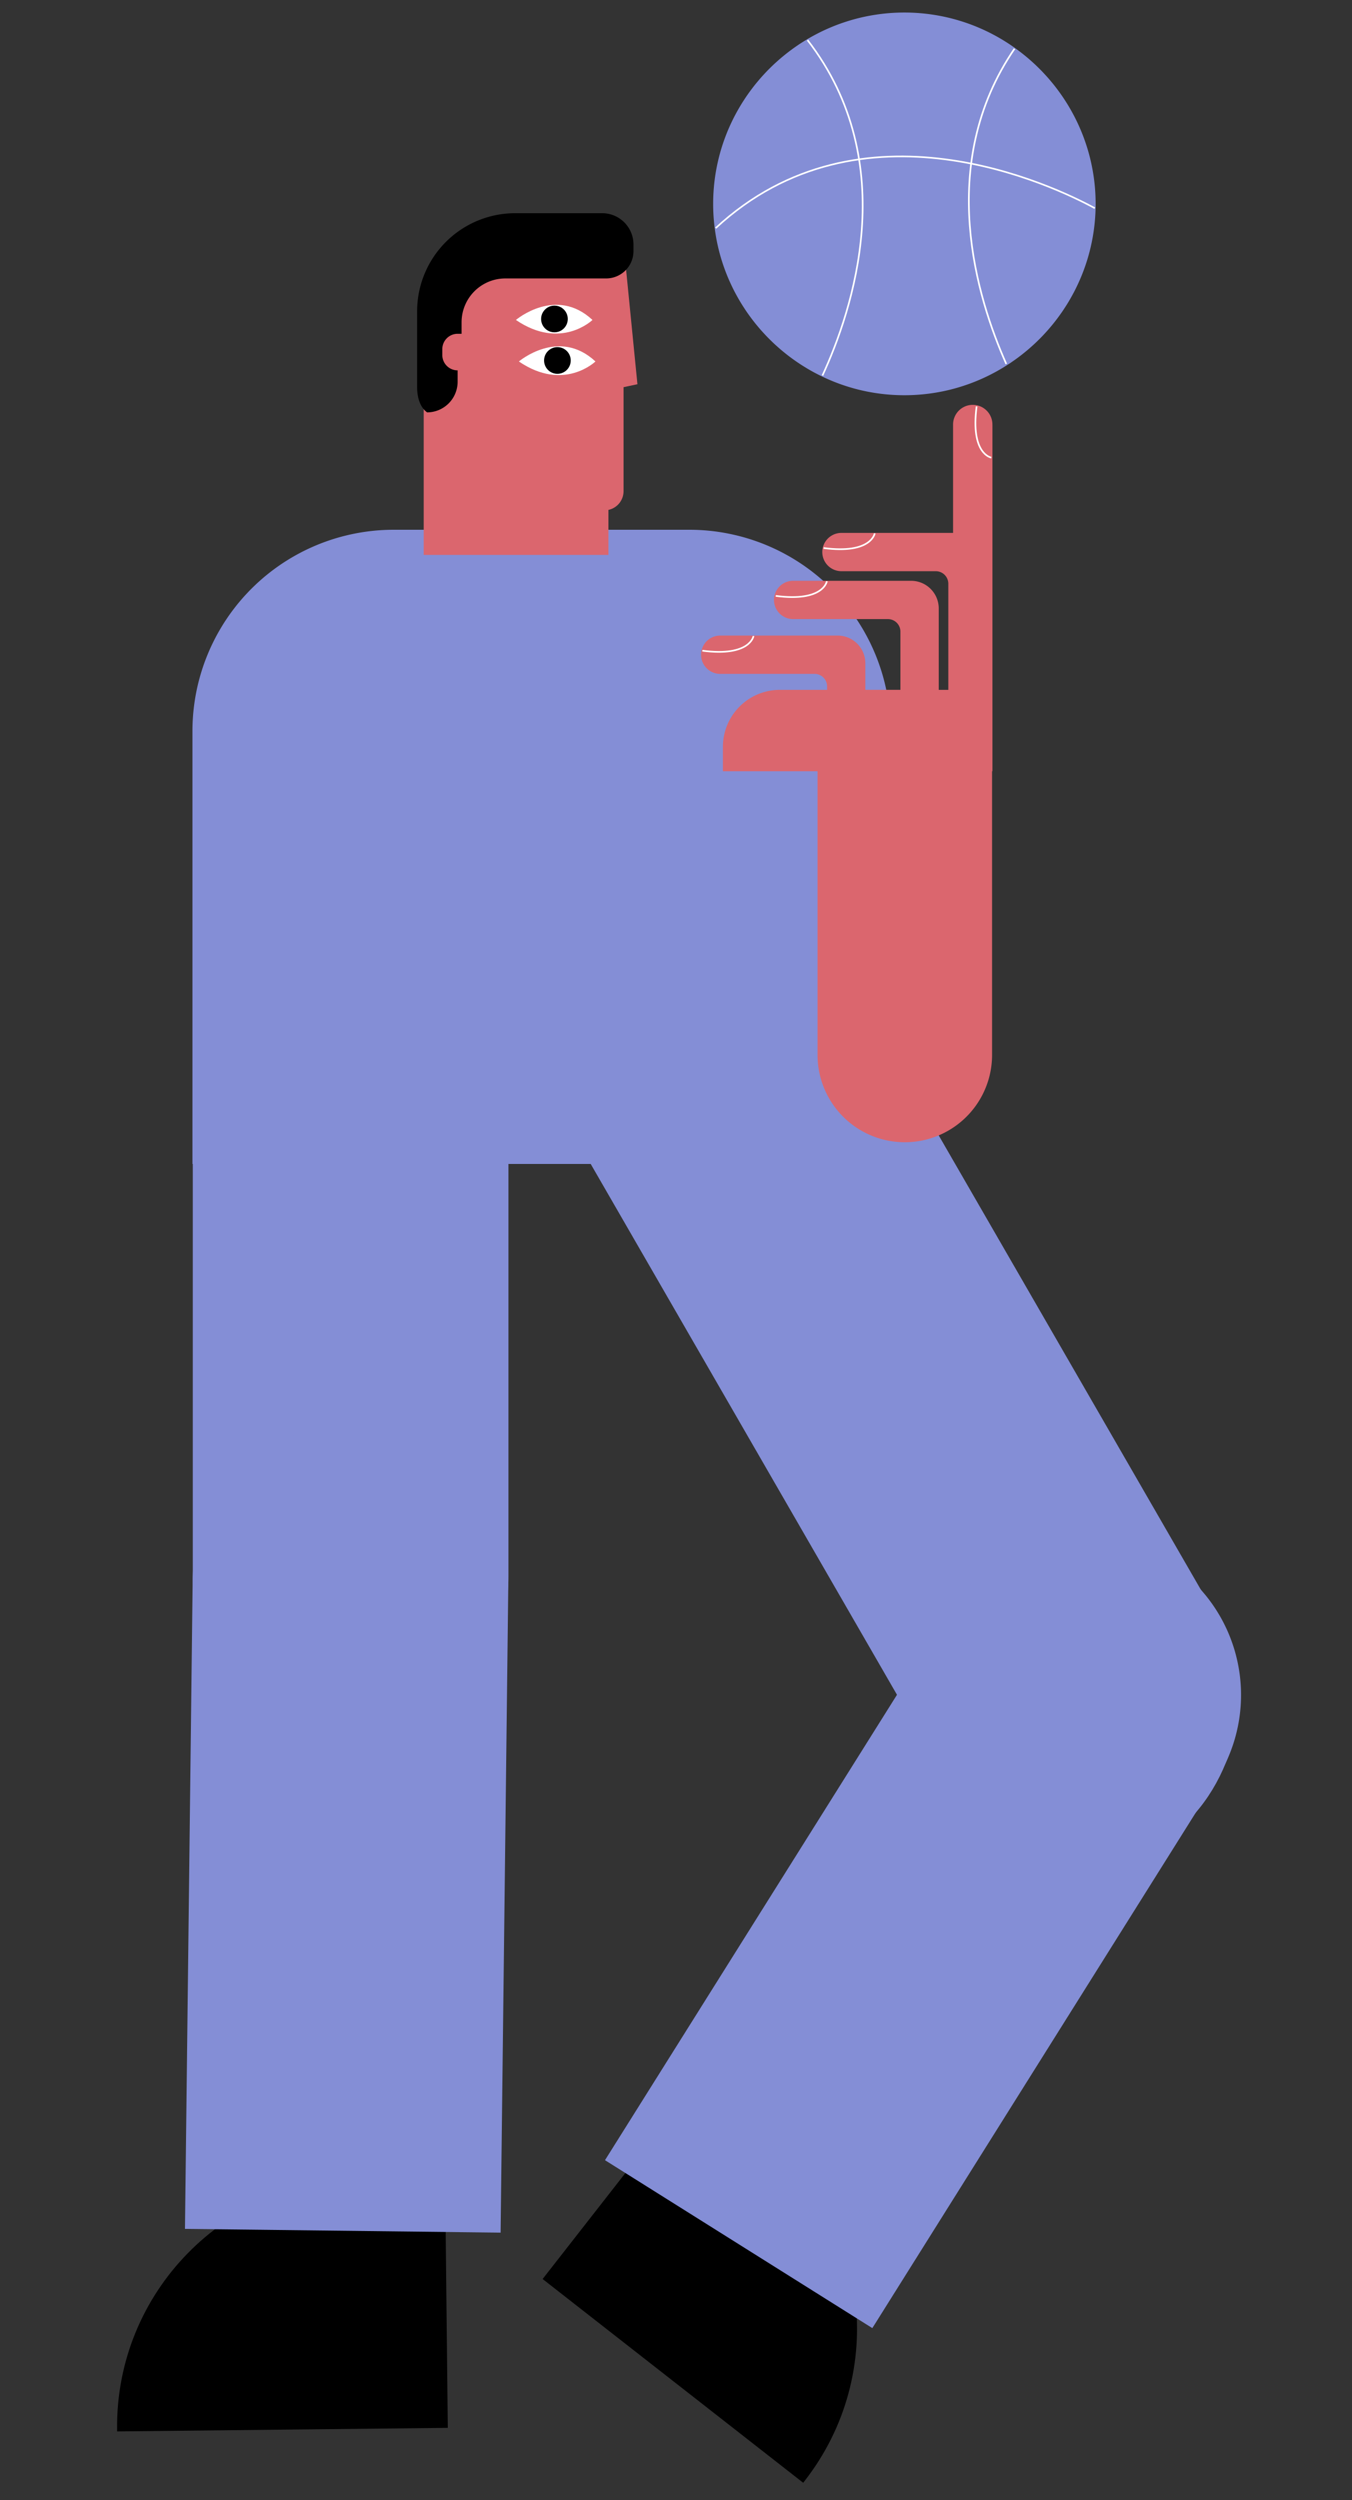
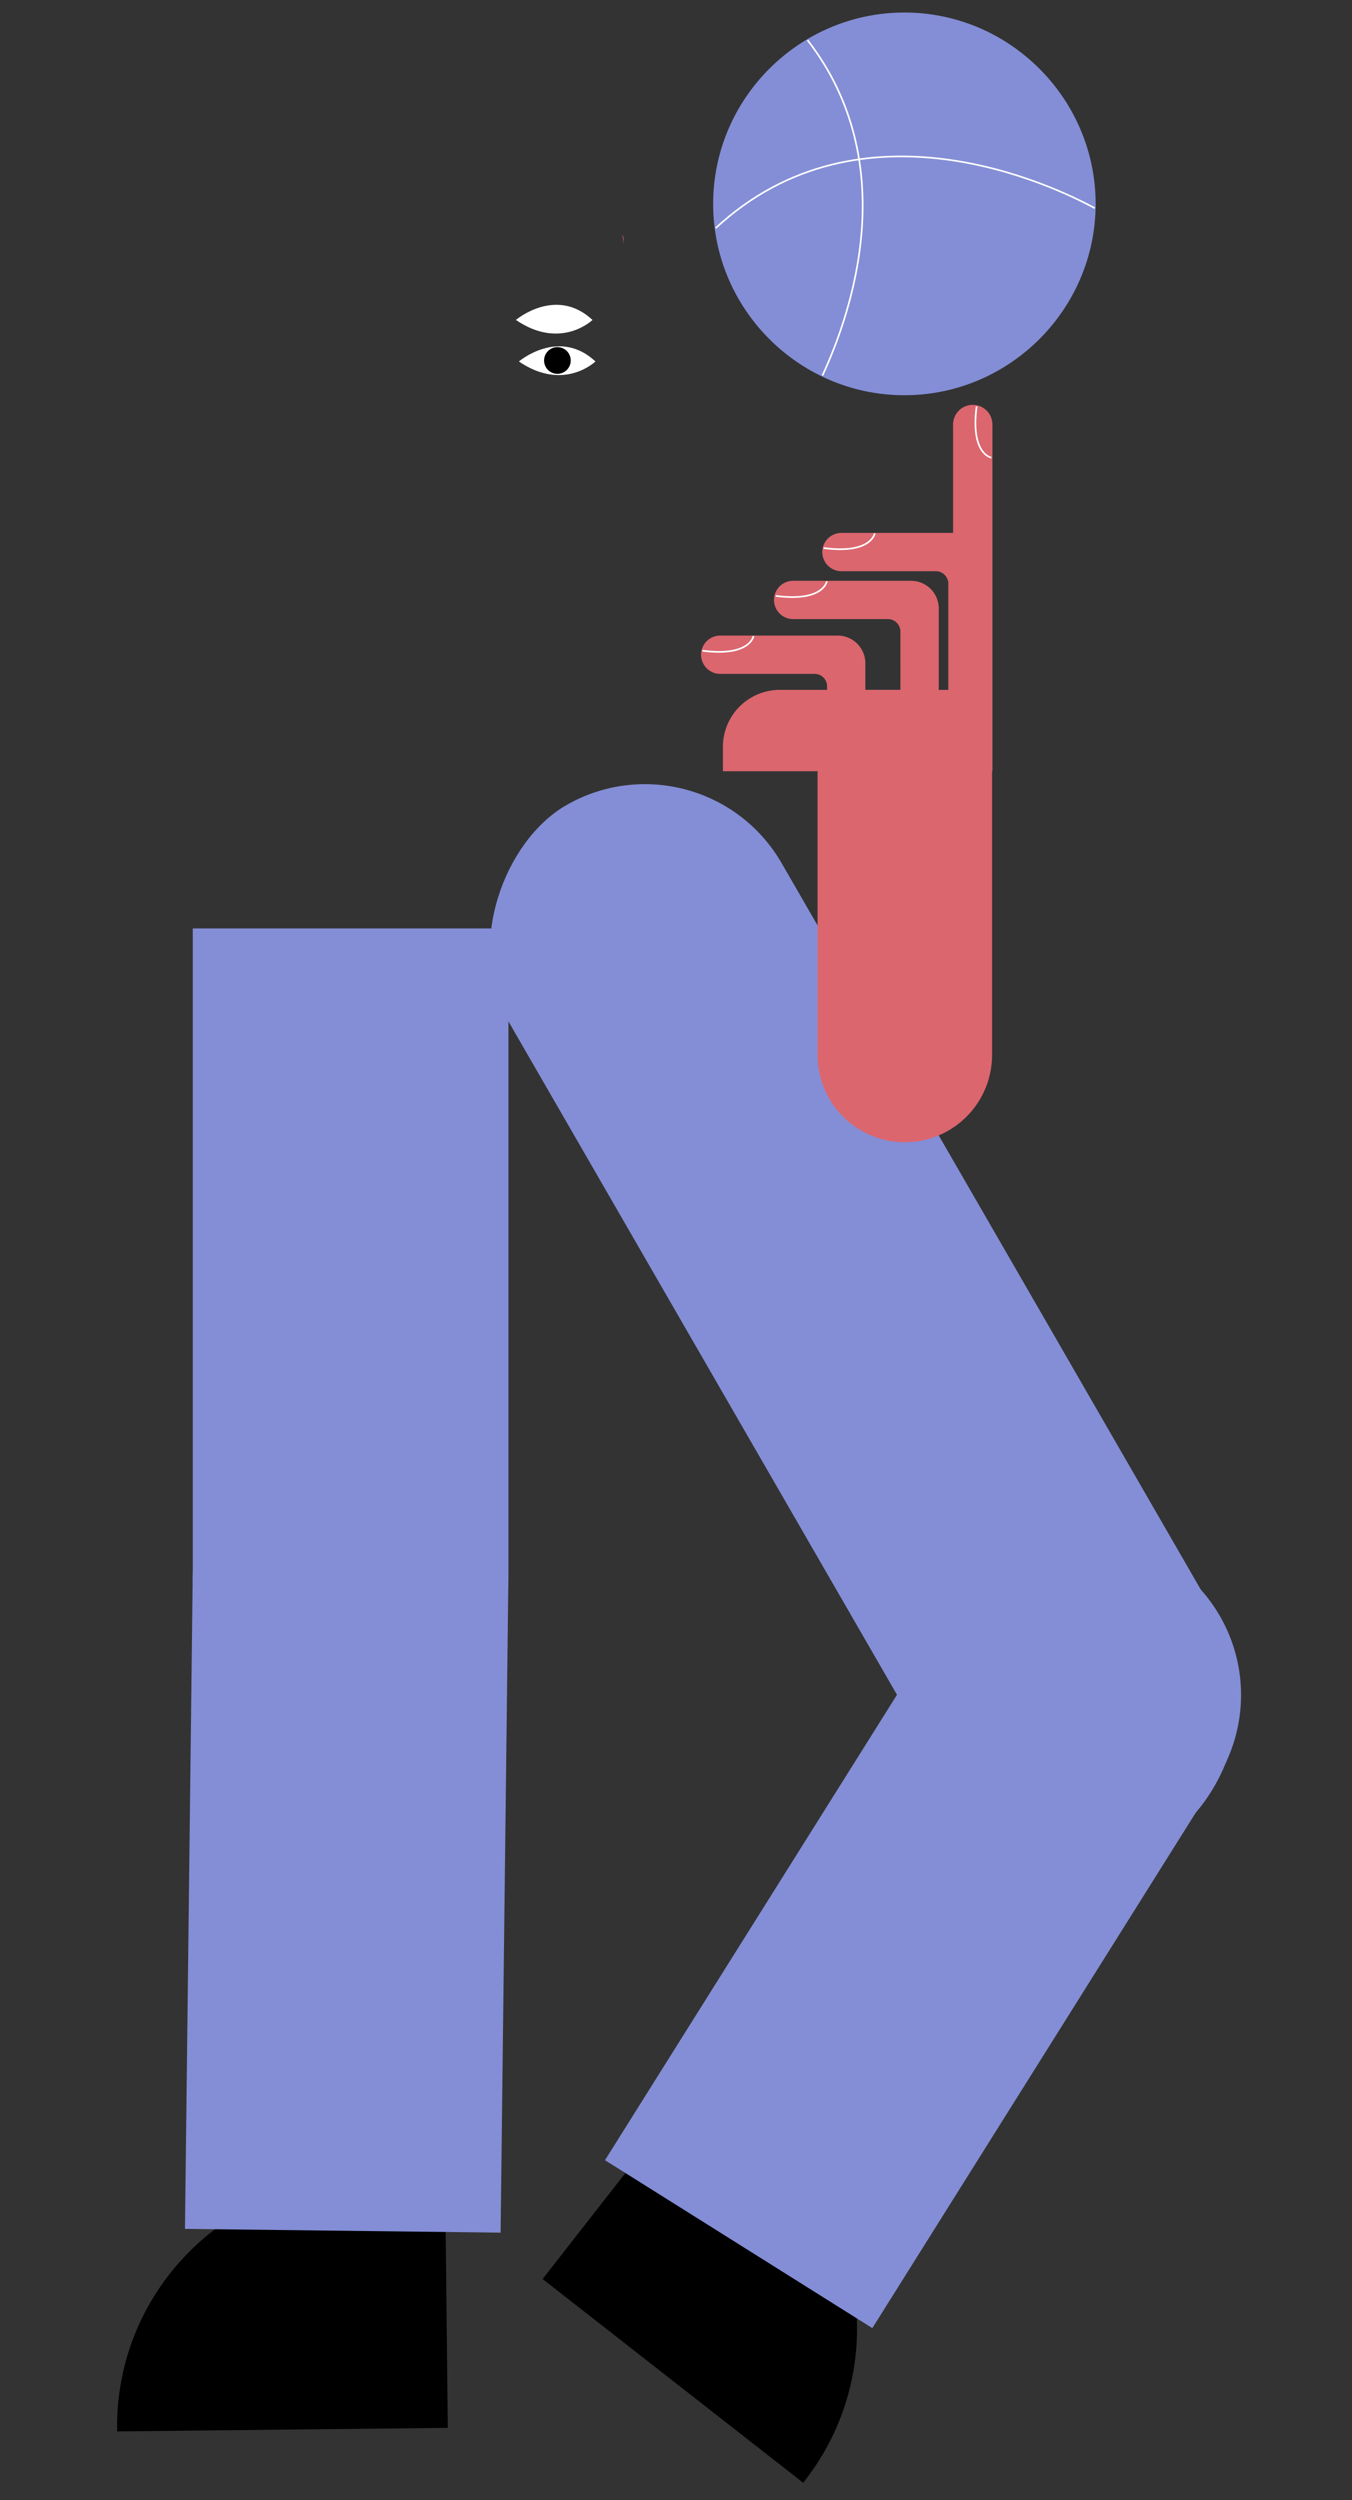
<svg xmlns="http://www.w3.org/2000/svg" id="Capa_1" data-name="Capa 1" viewBox="0 0 1619 2992">
  <rect x="0" y="0" width="1619" height="2992" fill="#333333" stroke="none" />
  <title>Mesa de trabajo 30</title>
  <rect x="320.3" y="1394" width="1430" height="378" rx="189" transform="translate(182.03 3271.1) rotate(-120)" fill="#848ed6" />
-   <path d="M230.45,634h836a0,0,0,0,1,0,0v517.93A241.07,241.07,0,0,1,825.38,1393H471.52a241.07,241.07,0,0,1-241.07-241.07V634a0,0,0,0,1,0,0Z" transform="translate(1296.9 2027) rotate(-180)" fill="#848ed6" />
  <path d="M961.8,2971.29l1.63-2.09c100.78-129,77.94-315.2-51-416l-78.52-61.36L649.78,2727.45Z" />
  <path d="M847.55,2088.27h776a0,0,0,0,1,0,0v378a0,0,0,0,1,0,0h-776a189,189,0,0,1-189-189v0A189,189,0,0,1,847.55,2088.27Z" transform="translate(3676.47 2521.49) rotate(122.12)" fill="#848ed6" />
  <path d="M126.36,1404.61h776a0,0,0,0,1,0,0v378a0,0,0,0,1,0,0h-776a189,189,0,0,1-189-189v0a189,189,0,0,1,189-189Z" transform="translate(-1173.75 2013.47) rotate(-90)" fill="#848ed6" />
  <path d="M140.22,2909.84l0-2.65c-1.77-163.66,129.46-297.77,293.13-299.54l99.64-1.08,3.24,299Z" />
  <path d="M122.7,1998.14h776a0,0,0,0,1,0,0v378a0,0,0,0,1,0,0h-776a189,189,0,0,1-189-189v0a189,189,0,0,1,189-189Z" transform="translate(2608.14 1797.02) rotate(90.68)" fill="#848ed6" />
  <polygon points="746.7 283.63 746.7 292 745.87 283.63 746.7 283.63" fill="#db666e" />
-   <path d="M763.31,459.81l-16.61,3.56V587.82a22.92,22.92,0,0,1-18.1,22.4V664.1H507.38V474h.35V386.68a103,103,0,0,1,103.06-103H745.87l.83,8.37Z" fill="#db666e" />
  <polygon points="745.87 283.63 745.19 283.63 745.57 280.58 745.87 283.63" fill="#db666e" />
  <path d="M617.8,382.91s47.92-40.81,91.69,0C709.49,382.91,671.63,419.58,617.8,382.91Z" fill="#fff" />
-   <circle cx="663.94" cy="381.73" r="15.97" />
  <path d="M621.35,432.6s47.91-40.82,91.69,0C713,432.6,675.18,469.27,621.35,432.6Z" fill="#fff" />
  <circle cx="667.49" cy="431.41" r="15.97" />
  <path d="M1188.44,508.56V923H1188v339.5a104.5,104.5,0,0,1-209,0V923H865.67V893.81a68.2,68.2,0,0,1,68.21-68.21h56.56v-4.12a15,15,0,0,0-15-15h-113a22.92,22.92,0,0,1,0-45.84h140.67a33.13,33.13,0,0,1,33.13,33.14v31.8h42V755.91a15,15,0,0,0-15-15h-113a22.92,22.92,0,1,1,0-45.83H1091a33.13,33.13,0,0,1,33.14,33.13V825.6h11.46v-127a15,15,0,0,0-15-15h-113a22.92,22.92,0,0,1,0-45.84h133.7V508.56a23.56,23.56,0,1,1,47.11,0Z" fill="#db666e" />
  <path d="M902.33,761.16s-3.93,25.15-61.26,17.57" fill="none" stroke="#fff" stroke-miterlimit="10" stroke-width="2" />
  <path d="M1187.05,547.63s-25.16-3.92-17.57-61.25" fill="none" stroke="#fff" stroke-miterlimit="10" stroke-width="2" />
  <path d="M1047.48,638.29s-3.93,25.16-61.25,17.57" fill="none" stroke="#fff" stroke-miterlimit="10" stroke-width="2" />
  <path d="M990.18,695.59s-3.92,25.15-61.25,17.56" fill="none" stroke="#fff" stroke-miterlimit="10" stroke-width="2" />
  <path d="M1215.33,57.41C1273.72,99,1312,167.26,1312,244h0c0,126-103,229-229,229h0c-126,0-229-103-229-229h0c0-76.84,38.35-145.16,96.87-186.75A227.41,227.41,0,0,1,1083,15h0a227.4,227.4,0,0,1,132.35,42.41" fill="#848ed6" />
  <path d="M984.86,449.43C1020.44,372.57,1080.81,195,967,48" fill="none" stroke="#fff" stroke-miterlimit="10" stroke-width="1.98" />
-   <path d="M1205,435.56c-34.87-78.09-85-238.72,9.87-377.24" fill="none" stroke="#fff" stroke-miterlimit="10" stroke-width="2" />
  <path d="M1311,249.13c-48.37-26.26-279.6-137.8-454,23.87" fill="none" stroke="#fff" stroke-miterlimit="10" stroke-width="1.96" />
-   <path d="M511.33,493.52h0A36.68,36.68,0,0,0,548,456.85V443.24h0a18.34,18.34,0,0,1-18.34-18.33v-7.1A18.34,18.34,0,0,1,548,399.47h4.73V385.69a52.47,52.47,0,0,1,52.46-52.47H725.84a32.74,32.74,0,0,0,32.74-32.74v-7.82a37.51,37.51,0,0,0-37.52-37.51H617A117.47,117.47,0,0,0,499.5,372.62v90.67c0,11.15,2.83,23.39,11.75,30.08A.19.19,0,0,1,511.33,493.52Z" />
</svg>